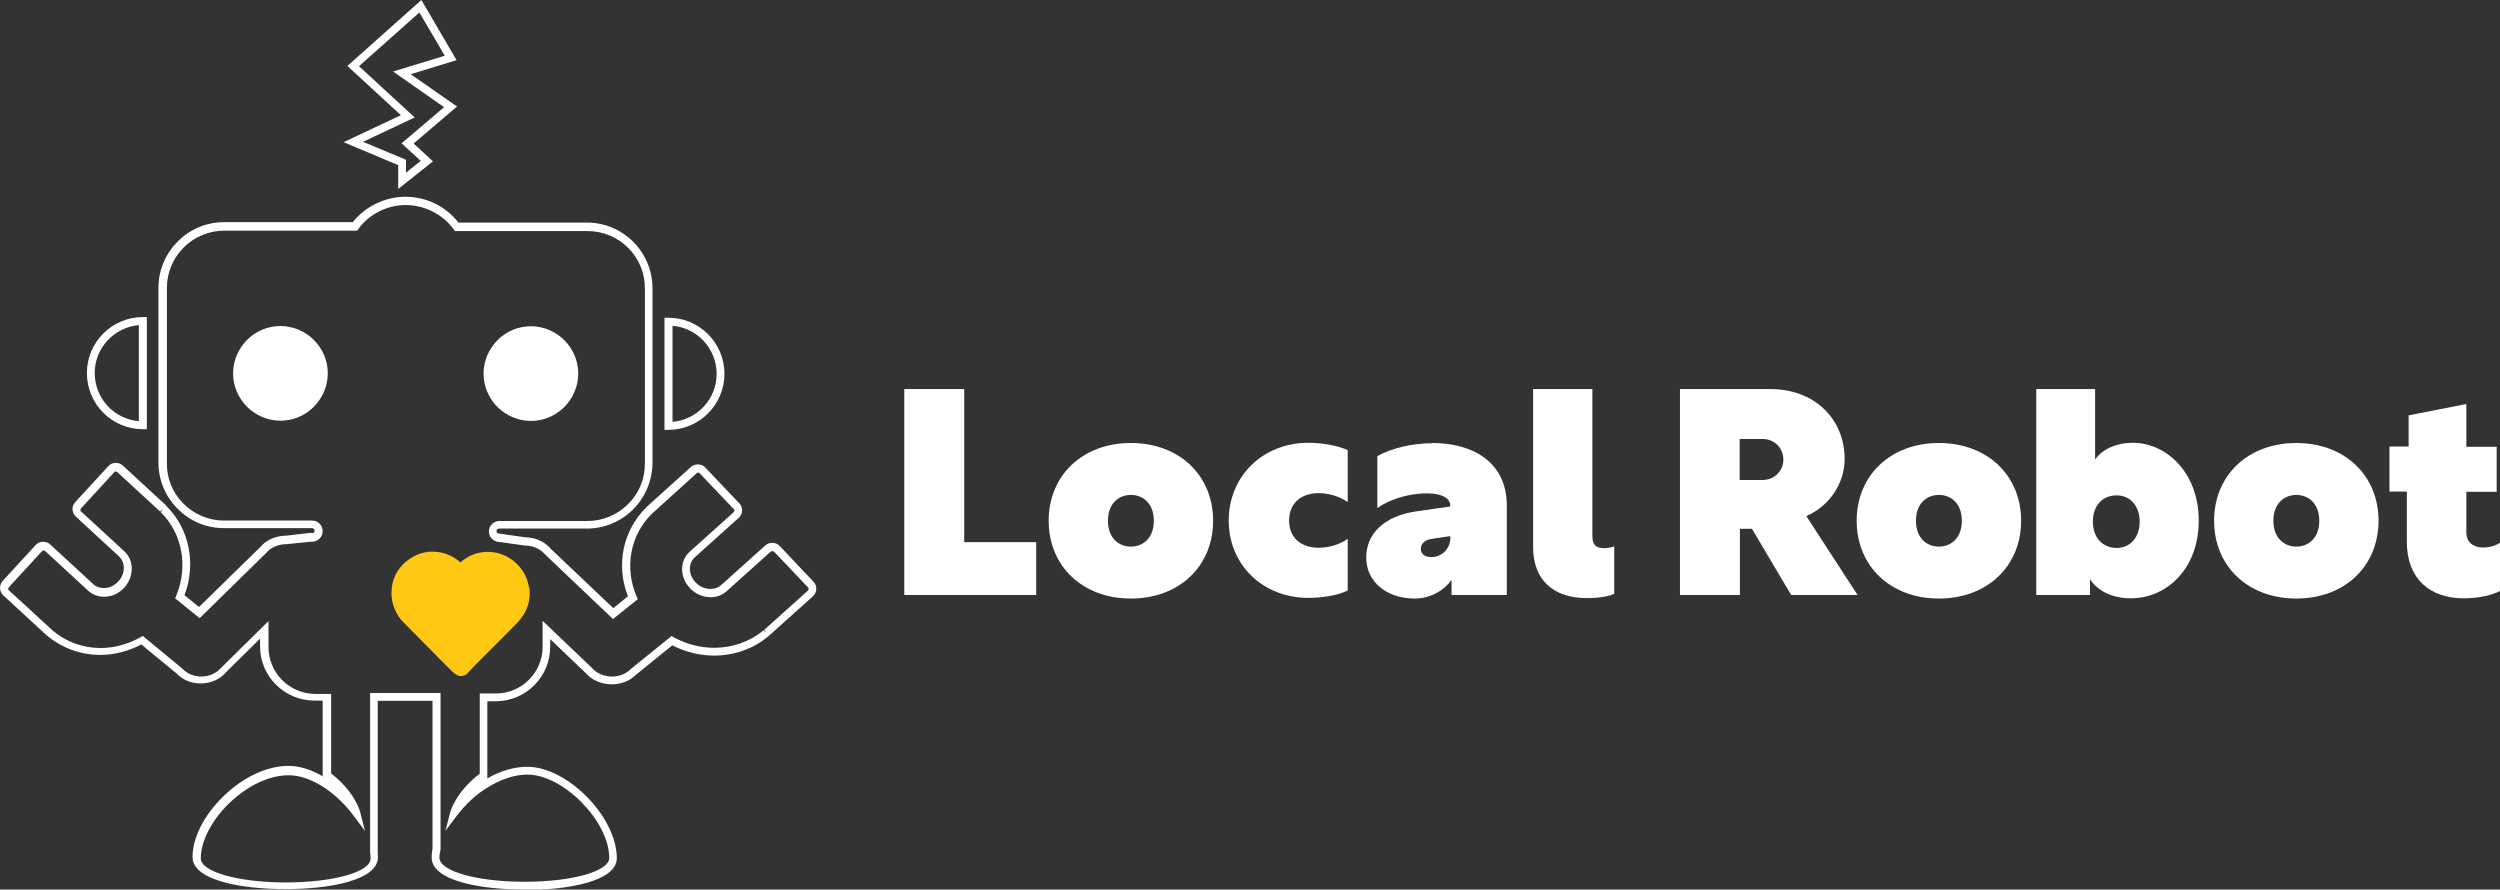
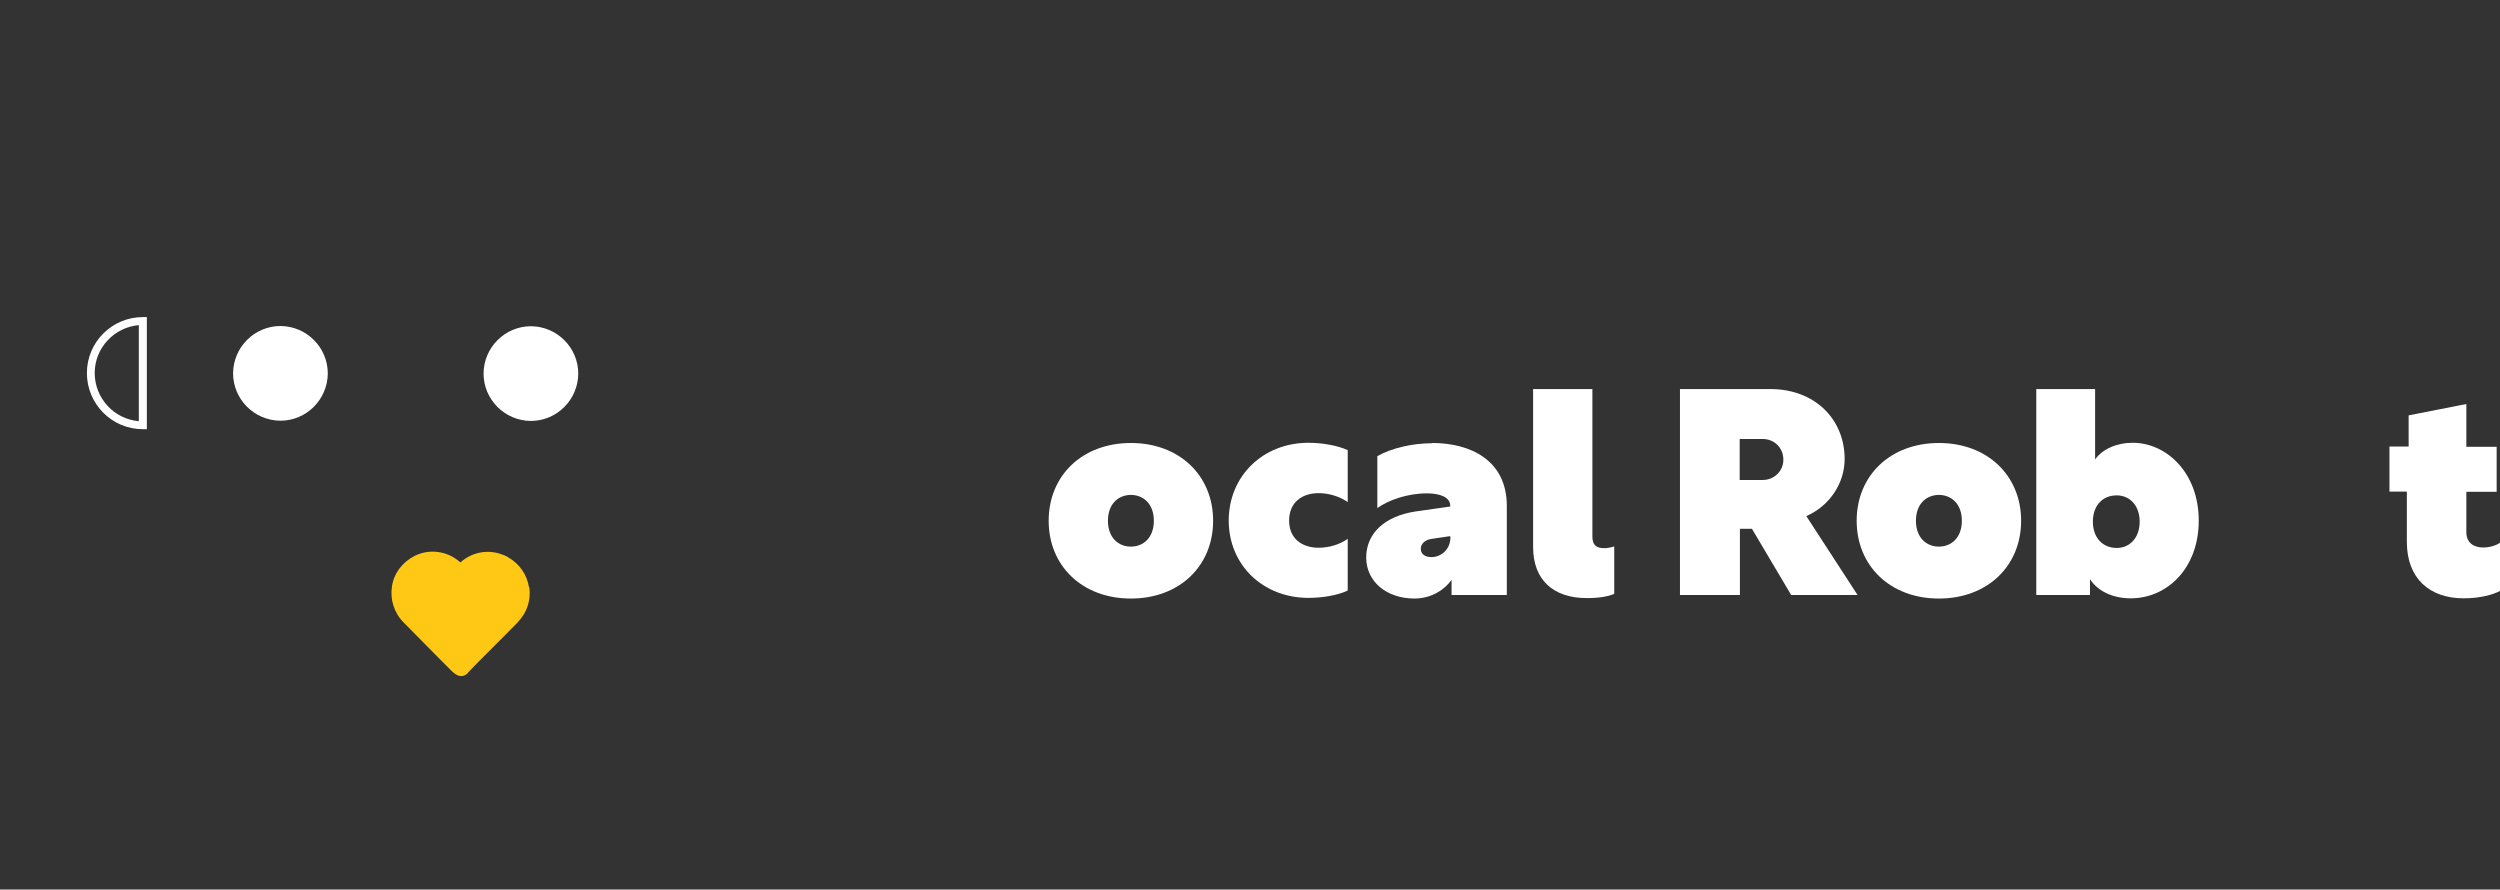
<svg xmlns="http://www.w3.org/2000/svg" id="Layer_1" data-name="Layer 1" viewBox="0 0 112.19 39.92">
  <rect x="0" y="0" width="112.19" height="39.92" fill="#333333" stroke="none" />
  <defs>
    <style>
      .cls-1 {
        fill: #ffc815;
      }

      .cls-2 {
        fill: #fff;
      }
    </style>
  </defs>
  <g>
-     <path class="cls-2" d="M40.58,17.46h2.69v6.87h3.23v2.37h-5.92s0-9.24,0-9.24Z" />
    <path class="cls-2" d="M54.44,23.37c0,2.02-1.5,3.49-3.69,3.49s-3.69-1.47-3.69-3.49,1.5-3.49,3.69-3.49,3.69,1.47,3.69,3.49ZM49.72,23.37c0,.77.48,1.16,1.03,1.16s1.03-.39,1.03-1.16-.48-1.16-1.03-1.16-1.03.39-1.03,1.16Z" />
    <path class="cls-2" d="M60.48,22.53c-.35-.24-.82-.4-1.31-.4-.73,0-1.32.41-1.32,1.23s.59,1.22,1.32,1.22c.49,0,.96-.15,1.31-.4v2.32c-.45.22-1.16.33-1.76.33-2.06,0-3.58-1.49-3.58-3.47s1.52-3.49,3.58-3.49c.6,0,1.31.12,1.76.33v2.32h0Z" />
    <path class="cls-2" d="M64.28,19.88c1.7,0,3.34.77,3.34,2.82v4h-2.48v-.68c-.28.41-.88.84-1.66.84-1.27,0-2.17-.77-2.17-1.84s.81-1.86,2.23-2.07l1.54-.22v-.04c0-.37-.45-.55-1.04-.55-.9,0-1.74.31-2.23.66v-2.33c.63-.36,1.57-.58,2.47-.58h0ZM65.08,24.1v-.04l-.82.12c-.31.04-.5.22-.5.45s.18.37.48.37c.39,0,.85-.3.85-.9h-.01Z" />
    <path class="cls-2" d="M68.8,17.46h2.66v6.61c0,.37.15.53.54.53.15,0,.32-.04.44-.08v2.13c-.27.12-.69.19-1.23.19-1.53,0-2.41-.84-2.41-2.29v-7.1h0Z" />
    <path class="cls-2" d="M75.39,17.46h4.06c1.99,0,3.33,1.35,3.33,3.14,0,1.09-.68,2.11-1.72,2.56l2.3,3.54h-2.98l-1.76-2.97h-.54v2.97h-2.69s0-9.24,0-9.24ZM79.1,21.54c.53,0,.93-.41.93-.91,0-.53-.4-.93-.93-.93h-1.03v1.84h1.03Z" />
    <path class="cls-2" d="M90.7,23.37c0,2.02-1.5,3.49-3.69,3.49s-3.69-1.47-3.69-3.49,1.5-3.49,3.69-3.49,3.69,1.47,3.69,3.49ZM85.98,23.37c0,.77.48,1.16,1.03,1.16s1.03-.39,1.03-1.16-.48-1.16-1.03-1.16-1.03.39-1.03,1.16Z" />
    <path class="cls-2" d="M93.79,26.7h-2.41v-9.24h2.64v3.16c.32-.46.96-.75,1.69-.75,1.5,0,2.96,1.33,2.96,3.49s-1.43,3.49-3.05,3.49c-.81,0-1.48-.32-1.83-.86,0,0,0,.71,0,.71ZM96.02,23.41c0-.72-.44-1.18-1.03-1.18-.64,0-1.07.46-1.07,1.18s.44,1.18,1.07,1.18c.59,0,1.03-.46,1.03-1.18Z" />
-     <path class="cls-2" d="M106.74,23.37c0,2.02-1.5,3.49-3.69,3.49s-3.69-1.47-3.69-3.49,1.5-3.49,3.69-3.49,3.69,1.47,3.69,3.49ZM102.02,23.37c0,.77.48,1.16,1.03,1.16s1.03-.39,1.03-1.16-.48-1.16-1.03-1.16-1.03.39-1.03,1.16Z" />
    <path class="cls-2" d="M112.19,26.52c-.32.17-.9.33-1.63.33-1.54,0-2.55-.9-2.55-2.53v-2.26h-.78v-2.02h.86v-1.4l2.59-.51v1.92h1.36v2.02h-1.36v1.81c0,.51.37.69.76.69.28,0,.58-.09.76-.22v2.17h-.01Z" />
  </g>
-   <path class="cls-2" d="M23.55,39.92h-.02c-1.92,0-4.16-.38-4.16-1.44,0-.12.01-.25.04-.4v-6.63h-2.46v6.74c0,.08.01.18.01.28,0,1.05-2.23,1.43-4.14,1.43h-.02c-1.92,0-4.16-.38-4.16-1.44,0-.86.51-1.87,1.37-2.71.89-.87,1.96-1.38,2.93-1.38h0c.51,0,1.06.17,1.61.51h0l-.07-.05v-3.39h-.37c-1.35,0-2.45-1.1-2.44-2.45v-.33l-1.52,1.5c-.26.32-.69.51-1.15.51h0c-.42,0-.81-.16-1.08-.45l-1.58-1.3c-.58.31-1.22.47-1.85.47h0c-.87,0-1.71-.31-2.37-.86,0,0-.02-.02-.05-.04l-1.92-1.77c-.09-.08-.14-.2-.15-.32,0-.12.04-.24.12-.33l1.48-1.61c.09-.1.21-.15.34-.15.12.01.23.04.31.12l1.93,1.78c.12.12.3.18.48.18h0c.24,0,.48-.11.65-.3.32-.34.33-.85.02-1.13l-1.93-1.78c-.18-.17-.2-.46-.02-.65l1.48-1.61c.09-.1.21-.15.34-.15h0c.11,0,.22.04.31.12l1.92,1.77s.04.04.05.06c1.02,1.02,1.33,2.58.8,3.99l.65.53,2.75-2.69c.26-.31.69-.51,1.15-.51h0l1.12-.13.07.02s.05-.01.06-.03c.02-.02.04-.05.04-.08,0-.06-.05-.12-.12-.12h-3.96c-.78,0-1.52-.31-2.07-.87-.55-.55-.86-1.29-.86-2.07v-7.86c.01-1.61,1.33-2.93,2.94-2.93h5.78c.57-.71,1.45-1.14,2.37-1.14h0c.93,0,1.81.43,2.37,1.16h5.78c1.62,0,2.93,1.33,2.93,2.94v7.86c-.01.78-.32,1.52-.87,2.07-.55.55-1.29.86-2.07.86h-3.94c-.07,0-.12.05-.12.11,0,.05.04.1.09.11l1.19.17h0c.44,0,.88.19,1.15.51l2.81,2.67.66-.53c-.55-1.4-.23-2.95.82-3.99l.04-.04,1.96-1.77c.09-.08.2-.12.32-.12.13,0,.25.05.34.15l1.52,1.6c.09.09.13.21.12.33,0,.12-.06.24-.15.32l-1.97,1.77c-.15.13-.22.32-.22.52,0,.22.09.43.25.6.18.19.42.3.67.3h0c.19,0,.36-.06.49-.18l1.97-1.77c.09-.08.2-.12.32-.12.14,0,.26.06.34.15l1.51,1.6c.09.09.13.21.12.33,0,.12-.06.24-.15.32l-1.96,1.76s-.04.04-.06.05c-.65.54-1.51.85-2.41.85h0c-.65,0-1.29-.16-1.88-.46l-1.63,1.32c-.26.27-.66.43-1.09.43h0c-.47,0-.91-.2-1.18-.52l-1.58-1.51v.35c0,1.35-1.1,2.44-2.45,2.44h-.37v3.46c.59-.34,1.21-.52,1.79-.52h0c1.81,0,4.02,2.26,4.02,4.1,0,1.05-2.23,1.43-4.14,1.43M16.6,31.1h3.17v7.02c-.04.16-.05.27-.05.37,0,.6,1.67,1.08,3.81,1.08h.02c2.13,0,3.79-.47,3.79-1.07,0-1.64-2.06-3.74-3.67-3.74h0c-.59,0-1.24.22-1.87.63l-.27.18h0c-.37.28-.71.62-1.01,1.01l-.53.7.22-.85s.24-.89,1.32-1.71v-3.6h.73c1.15,0,2.09-.94,2.09-2.09v-1.17l2.19,2.09c.22.26.56.41.92.41h0c.33,0,.64-.12.85-.34l1.83-1.48.1.06c.56.31,1.19.47,1.82.47h0c.81,0,1.6-.28,2.2-.78l.15.11-.12-.13,1.96-1.76s.04-.05.04-.07,0-.06-.03-.08l-1.51-1.59s-.05-.04-.08-.04c-.04.01-.06.01-.09.03l-1.97,1.77c-.2.17-.44.28-.73.27-.34,0-.68-.15-.92-.41-.22-.23-.35-.54-.35-.85s.12-.58.34-.78l1.97-1.77s.03-.05.04-.07c0-.03,0-.05-.03-.07l-1.52-1.6c-.07-.08-.13-.04-.16,0l-1.99,1.8c-.98.96-1.25,2.42-.69,3.72l.05.12-1.11.89-3.04-2.89c-.22-.26-.56-.41-.92-.41l-1.24-.17c-.23-.06-.37-.25-.37-.46,0-.26.21-.47.48-.47h3.94c.69,0,1.33-.27,1.82-.75s.76-1.13.76-1.82v-7.86c.01-1.42-1.14-2.58-2.57-2.58h-5.96l-.05-.08c-.5-.68-1.3-1.08-2.14-1.09h0c-.84,0-1.65.4-2.14,1.08l-.05.07h-5.96c-1.42,0-2.58,1.15-2.58,2.57v7.86c-.01.69.26,1.34.74,1.82s1.13.76,1.82.76h3.96c.26,0,.47.22.47.48,0,.12-.05.24-.14.33s-.21.14-.33.14h-.08l-1.07.11c-.38,0-.71.15-.91.39l-2.99,2.93-1.1-.89.05-.12c.54-1.31.28-2.78-.69-3.74l.09-.16-.12.13-1.92-1.77s-.05-.03-.07-.03c-.04-.01-.06.01-.08.04l-1.48,1.61s-.03.05-.03.08,0,.06.04.07l1.93,1.78c.45.41.44,1.14,0,1.63-.24.26-.57.41-.91.41h0c-.27,0-.52-.1-.71-.27l-1.93-1.78s-.05-.03-.07-.03h0s-.06.01-.08.04l-1.48,1.61s-.03.05-.03.08,0,.06.04.07l1.96,1.8c.59.5,1.35.78,2.14.78h0c.62,0,1.23-.17,1.79-.48l.11-.06,1.78,1.47c.22.23.52.35.84.35h0c.36,0,.69-.15.89-.39l2.13-2.1v1.17c0,1.16.94,2.09,2.09,2.1h.72v3.57c1.06.82,1.29,1.68,1.3,1.72l.22.86-.53-.71c-.36-.48-.8-.9-1.27-1.22-.56-.37-1.12-.57-1.62-.57h0c-.89,0-1.86.47-2.69,1.27-.78.76-1.26,1.7-1.26,2.46,0,.6,1.67,1.08,3.81,1.08s3.81-.47,3.81-1.07c0-.09,0-.17-.02-.26v-7.12h0v-.05Z" />
  <path class="cls-2" d="M12.59,14.63c-1.17,0-2.12.95-2.13,2.12,0,1.17.95,2.12,2.12,2.13,1.17,0,2.12-.95,2.13-2.12,0-1.17-.95-2.12-2.12-2.13" />
  <path class="cls-2" d="M23.82,18.89c1.17,0,2.12-.95,2.13-2.12,0-1.17-.95-2.12-2.12-2.13-1.17,0-2.12.95-2.13,2.12,0,1.17.95,2.12,2.12,2.13" />
  <path class="cls-1" d="M23.74,26.36c-.09-.57-.42-1.05-.92-1.34h0s-.04-.02-.06-.04c-.07-.04-.14-.06-.21-.09-.64-.25-1.37-.12-1.89.35-.56-.51-1.37-.63-2.04-.3-.56.28-.94.78-1.03,1.37s.09,1.19.53,1.63c.51.52,1.02,1.03,1.53,1.55l.64.64s.05.04.08.07l.04.03s.02.01.03.02c.07.05.16.09.25.09s.18-.03.25-.09c.02-.01.04-.03.05-.05l.19-.2c.13-.14.26-.27.39-.4l.65-.65c.34-.34.68-.68,1.01-1.02.11-.12.21-.25.29-.38.05-.09.09-.18.13-.27.11-.3.15-.62.1-.94" />
  <path class="cls-2" d="M6.59,19.26h-.18c-1.39,0-2.51-1.13-2.51-2.52s1.13-2.51,2.51-2.51h.18v5.03ZM6.24,14.59c-1.11.09-1.99,1.02-1.99,2.15s.87,2.07,1.98,2.16v-4.31h0Z" />
-   <path class="cls-2" d="M30,19.29h-.18v-5.03h.18c1.39,0,2.51,1.13,2.51,2.52h0c0,1.38-1.13,2.51-2.51,2.51M30.18,14.62v4.31c1.1-.09,1.98-1.02,1.98-2.15s-.87-2.07-1.98-2.16" />
-   <path class="cls-2" d="M17.87,8.48v-1.07l-2.45-1.03,2.57-1.21-2.4-2.21L18.91,0l1.58,2.7-2.06.63,2.08,1.45-1.95,1.66.87.8-1.56,1.24h0ZM16.28,6.36l1.94.81v.58l.66-.53-.86-.79,1.91-1.62-2.29-1.6,2.32-.71-1.14-1.94-2.71,2.41,2.5,2.3-2.33,1.1h0Z" />
</svg>